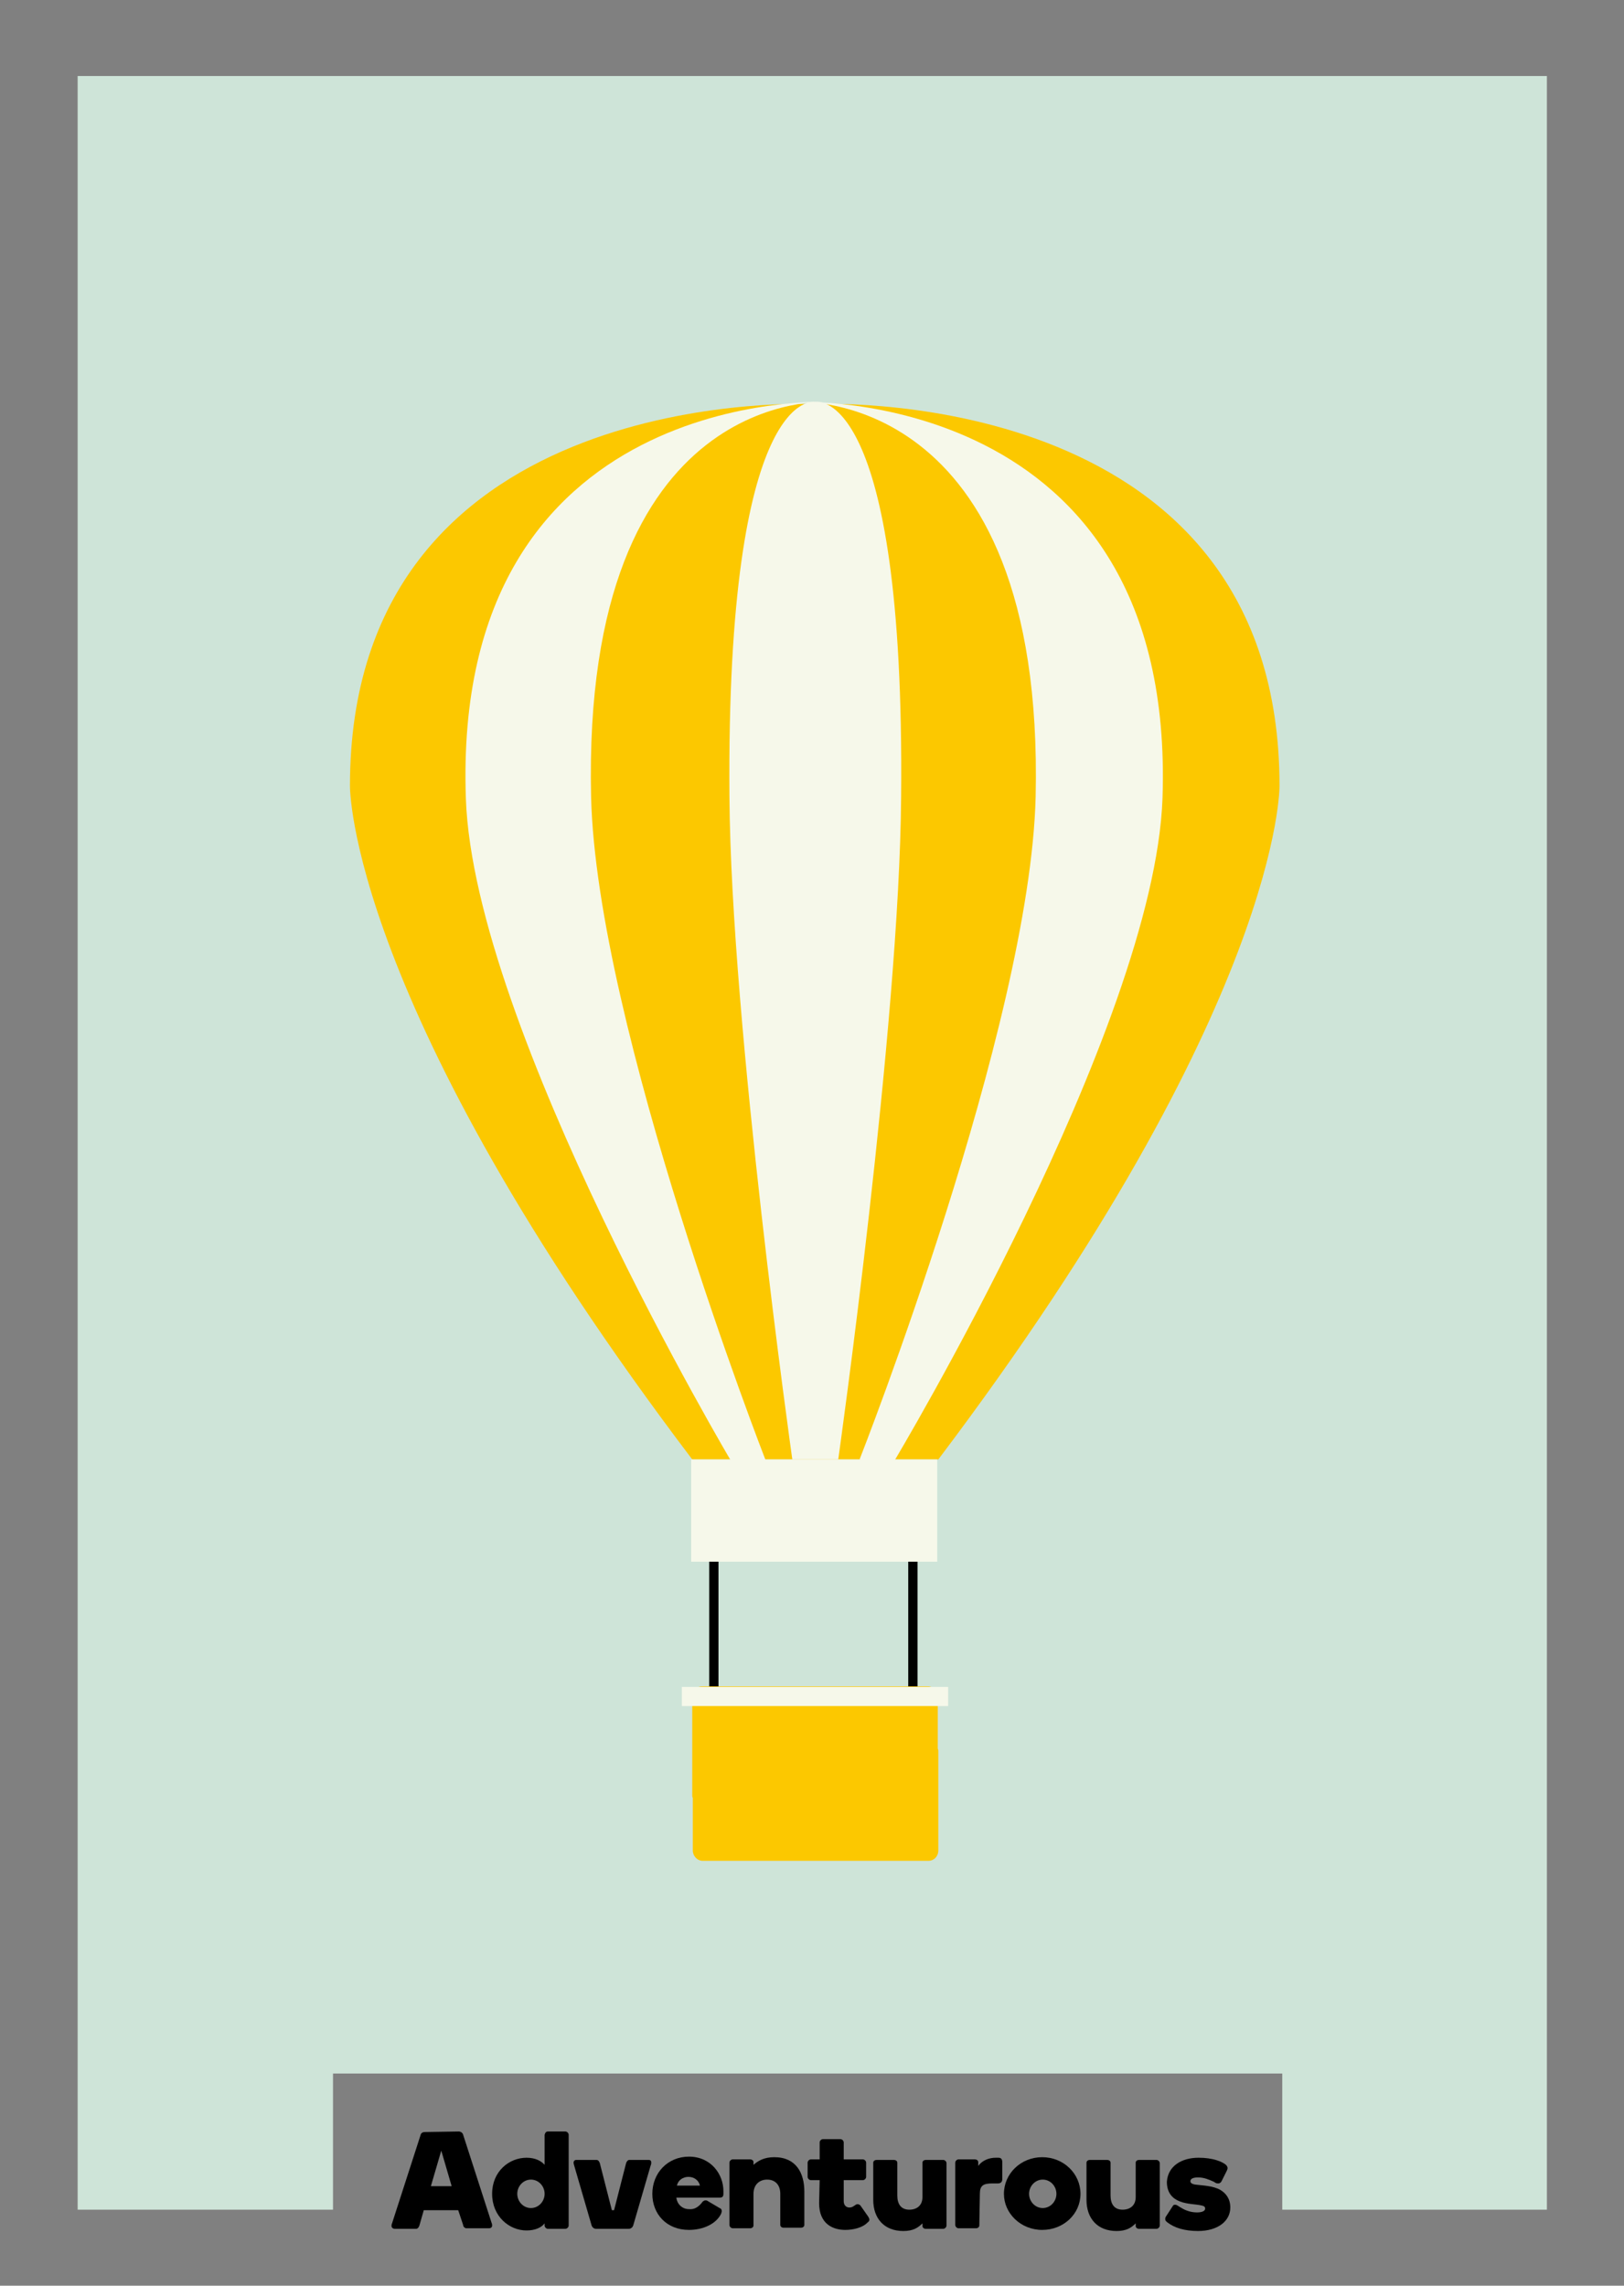
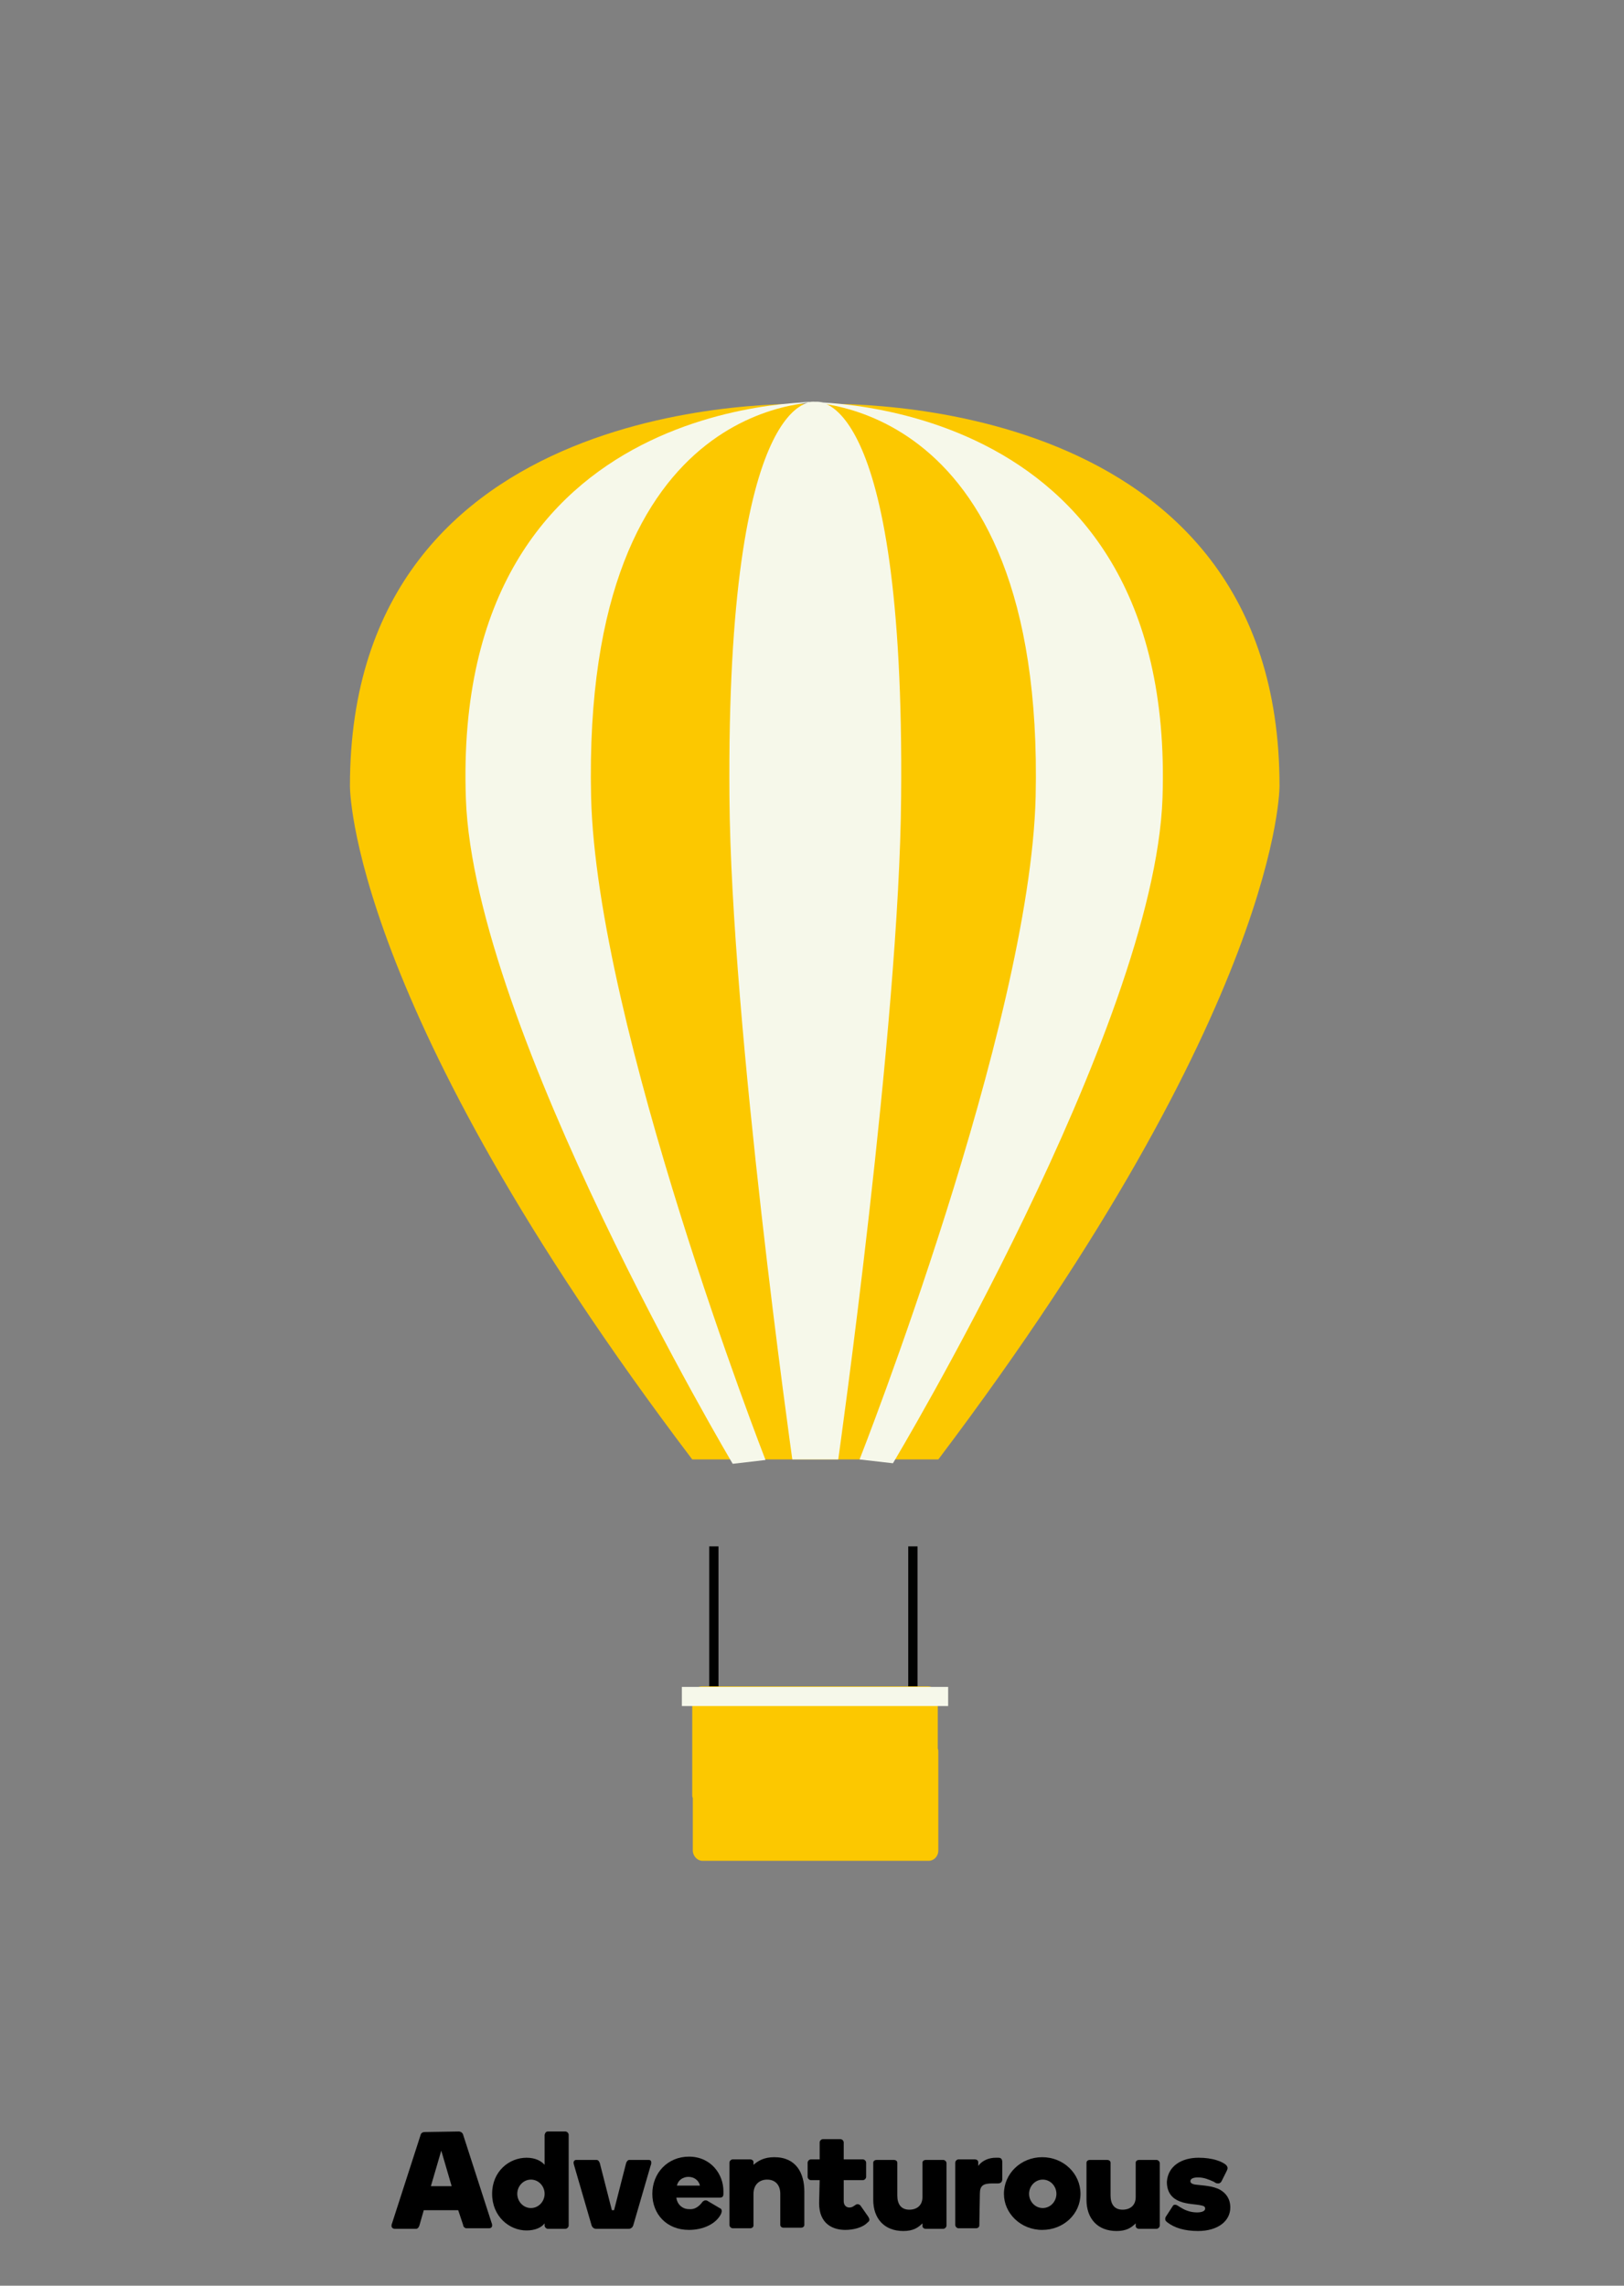
<svg xmlns="http://www.w3.org/2000/svg" version="1.1" id="Layer_1" x="0px" y="0px" viewBox="0 0 297 418" enable-background="new 0 0 297 418" xml:space="preserve">
  <rect x="0" y="0" width="297" height="418" fill="#808080" stroke="none" />
-   <polygon fill="#CEE4D8" points="14.2,404.1 60.9,404.1 60.9,379.2 234.5,379.2 234.5,404.1 282.9,404.1 282.9,13.9 14.2,13.9 " />
  <g id="Layer_2">
</g>
  <g id="Layer_3">
    <g>
      <rect x="129.7" y="282.8" fill="#000100" width="1.7" height="26.5" />
      <rect x="166.1" y="282.8" fill="#000100" width="1.7" height="26.5" />
      <g>
        <g>
          <path fill="#FCC800" d="M234,143.7c0-72-80.1-70-85-69.8c-4.9-0.2-85-2.2-85,69.8c0,0-0.5,39.9,62.6,123.2h45      C234.5,183.6,234,143.7,234,143.7z" />
        </g>
      </g>
      <g>
        <path fill="#FCC800" d="M171.6,320.3c0-0.2,0-0.3-0.1-0.5v-9.5c0-1-0.8-1.9-1.8-1.9h-41.3c-1,0-1.8,0.8-1.8,1.9v17.8l0,0     c0,0.1,0,0.1,0,0.2c0,0.2,0,0.3,0.1,0.5v9.4l0,0c0,0.1,0,0.1,0,0.2c0,1,0.8,1.9,1.8,1.9h41.3c1,0,1.8-0.8,1.8-1.9     c0-0.1,0-0.1,0-0.2l0,0L171.6,320.3L171.6,320.3z" />
      </g>
      <rect x="124.7" y="308.5" fill="#F6F8EA" width="48.7" height="3.5" />
      <path fill="#F6F8EA" d="M151.4,73.5c0,0-45-3-43.3,72.2c1,42,31.9,121.3,31.9,121.3l-6,0.7c0,0-47.3-79.6-48.8-121.6    C82.5,70.4,151.4,73.5,151.4,73.5" />
      <path fill="#F6F8EA" d="M145.6,73.5c0,0,45.5-3,43.8,72.2c-1,41.9-32.2,121.2-32.2,121.2l6.1,0.7c0,0,47.8-79.6,49.3-121.6    C215.2,70.4,145.6,73.5,145.6,73.5" />
      <path fill="#F6F8EA" d="M149.2,73.5c0,0,16.3-3,15.6,72.2c-0.3,41.9-11.5,121.2-11.5,121.2h-8.4c0,0-11.2-79.3-11.5-121.2    C132.8,70.5,149,73.5,149,73.5" />
-       <rect x="126.4" y="266.9" fill="#F6F8EA" width="45" height="18.7" />
    </g>
  </g>
  <g>
    <path d="M83.9,389.8c0.3,0,0.7,0.2,0.8,0.6l5.2,16.1c0.1,0.2,0.1,0.4,0.1,0.5c0,0.3-0.2,0.5-0.6,0.5h-4.1c-0.3,0-0.6-0.3-0.6-0.6   l-0.9-2.7h-6.3l-0.8,2.8c-0.1,0.3-0.3,0.6-0.6,0.6h-3.9c-0.4,0-0.6-0.3-0.6-0.5c0-0.1,0-0.3,0.1-0.5l5.2-16.1   c0.1-0.5,0.5-0.6,0.8-0.6L83.9,389.8L83.9,389.8z M78.8,399.8h3.8l-1.9-6.5L78.8,399.8z" />
    <path d="M100.2,389.8h3.2c0.3,0,0.6,0.3,0.6,0.6V407c0,0.3-0.3,0.6-0.6,0.6h-3.2c-0.3,0-0.6-0.3-0.6-0.6v-0.4   c-0.6,0.8-1.8,1.3-3.3,1.3c-3.2,0-6.3-2.6-6.3-6.7s3.1-6.6,6.3-6.6c1.6,0,2.7,0.6,3.3,1.3v-5.5C99.7,390,99.9,389.8,100.2,389.8z    M97.1,398.6c-1.4,0-2.5,1.2-2.5,2.6s1.1,2.6,2.5,2.6s2.5-1.2,2.5-2.6S98.5,398.6,97.1,398.6z" />
    <path d="M111.9,404.2h0.4l2.2-8.6c0.1-0.3,0.3-0.6,0.6-0.6h3.5c0.4,0,0.5,0.2,0.5,0.5c0,0.1,0,0.3-0.1,0.5l-3.2,11   c-0.1,0.3-0.4,0.6-0.8,0.6h-6c-0.4,0-0.7-0.3-0.8-0.6l-3.2-11c-0.1-0.3-0.1-0.4-0.1-0.5c0-0.3,0.2-0.5,0.5-0.5h3.7   c0.3,0,0.5,0.3,0.6,0.6L111.9,404.2z" />
    <path d="M128.3,402.9c0.1-0.2,0.4-0.5,0.7-0.5c0.1,0,0.3,0,0.4,0.1l2.2,1.3c0.3,0.1,0.4,0.3,0.4,0.6c0,0.1-0.1,0.3-0.1,0.4   c-0.9,1.9-3.3,3-5.9,3c-4.1,0-6.7-2.9-6.7-6.6c0-3.8,2.8-6.8,6.7-6.8c4,0,6.3,3.2,6.3,6.3v0.5c0,0.4-0.1,0.7-0.7,0.7h-7.9   c0.1,1.1,1,2.1,2.3,2.1C127,404.1,127.7,403.6,128.3,402.9z M123.8,399.7h4.2c-0.2-1-1.1-1.6-2.1-1.6S124,398.7,123.8,399.7z" />
    <path d="M142.7,401.2c0-1.6-0.9-2.6-2.4-2.6s-2.5,1-2.5,2.6v5.8c0,0.3-0.3,0.5-0.6,0.5H134c-0.3,0-0.6-0.3-0.6-0.6v-11.4   c0-0.3,0.3-0.6,0.6-0.6h3.2c0.3,0,0.6,0.2,0.6,0.5v0.5c0.8-0.7,1.9-1.4,3.8-1.4c4,0,5.5,2.9,5.5,6.3v6.1c0,0.3-0.3,0.5-0.6,0.5   h-3.2c-0.3,0-0.6-0.2-0.6-0.5V401.2z" />
    <path d="M149.9,398.7h-1.6c-0.3,0-0.6-0.3-0.6-0.6v-2.6c0-0.3,0.3-0.6,0.6-0.6h1.6v-3.1c0-0.3,0.3-0.6,0.6-0.6h3.2   c0.3,0,0.6,0.3,0.6,0.6v3.1h3.5c0.3,0,0.6,0.3,0.6,0.6v2.6c0,0.3-0.3,0.6-0.6,0.6h-3.5v3.8c0,1.1,0.8,1.2,1,1.2s0.5,0,0.9-0.3   c0.3-0.2,0.4-0.3,0.6-0.3c0.1,0,0.4,0,0.6,0.3l1.4,2c0.1,0.2,0.2,0.4,0.2,0.5c0,0.2-0.1,0.4-0.3,0.5c-0.9,1-2.7,1.4-4.1,1.4   c-2.3,0-4.8-1.1-4.8-4.9L149.9,398.7L149.9,398.7z" />
    <path d="M164.1,401.5c0,1.6,0.7,2.6,2.2,2.6c1.4,0,2.4-0.8,2.4-2.3v-6.3c0-0.3,0.3-0.5,0.6-0.5h3.2c0.3,0,0.6,0.3,0.6,0.6V407   c0,0.3-0.3,0.6-0.6,0.6h-3.2c-0.3,0-0.6-0.2-0.6-0.5v-0.5c-0.8,0.8-1.7,1.4-3.5,1.4c-3.5,0-5.5-2.3-5.5-5.7v-6.8   c0-0.3,0.3-0.5,0.6-0.5h3.2c0.3,0,0.6,0.2,0.6,0.5V401.5z" />
    <path d="M179.1,407c0,0.3-0.3,0.5-0.6,0.5h-3.2c-0.3,0-0.6-0.3-0.6-0.6v-11.4c0-0.3,0.3-0.6,0.6-0.6h3c0.3,0,0.6,0.2,0.6,0.5v0.7   c0.8-1.1,2.1-1.5,3.2-1.5h0.5c0.3,0,0.7,0.1,0.7,0.8v3.1c0,0.7-0.5,0.8-0.8,0.8h-1c-1.7,0-2.3,0.4-2.3,1.9L179.1,407L179.1,407z" />
    <path d="M197.6,401.2c0,3.7-3.1,6.6-7,6.6s-7-3-7-6.6c0-3.7,3.1-6.7,7-6.7S197.6,397.5,197.6,401.2z M193.2,401.2   c0-1.4-1.1-2.6-2.5-2.6s-2.5,1.2-2.5,2.6s1.1,2.6,2.5,2.6S193.2,402.6,193.2,401.2z" />
    <path d="M203.1,401.5c0,1.6,0.7,2.6,2.2,2.6c1.4,0,2.4-0.8,2.4-2.3v-6.3c0-0.3,0.3-0.5,0.6-0.5h3.2c0.3,0,0.6,0.3,0.6,0.6V407   c0,0.3-0.3,0.6-0.6,0.6h-3.2c-0.3,0-0.6-0.2-0.6-0.5v-0.5c-0.8,0.8-1.7,1.4-3.5,1.4c-3.5,0-5.5-2.3-5.5-5.7v-6.8   c0-0.3,0.3-0.5,0.6-0.5h3.2c0.3,0,0.6,0.2,0.6,0.5V401.5z" />
-     <path d="M219.2,394.6c2.6,0,4.3,0.7,5,1.3c0.2,0.2,0.3,0.4,0.3,0.6s-0.1,0.4-0.2,0.6l-0.9,1.8c-0.1,0.2-0.3,0.4-0.6,0.4   c-0.4,0-0.5-0.1-0.8-0.3c-0.9-0.4-1.8-0.8-2.9-0.8c-0.8,0-1.4,0.2-1.4,0.7c0,0.3,0.3,0.5,0.8,0.6c1.5,0.2,3.3,0.2,4.7,1   c1,0.6,1.8,1.6,1.8,3.2c0,2.5-2.3,4.3-5.9,4.3c-2.5,0-4.3-0.6-5.5-1.5c-0.4-0.3-0.5-0.4-0.5-0.7c0-0.3,0.1-0.4,0.3-0.7l1.1-1.7   c0.1-0.2,0.3-0.2,0.4-0.2c0.4,0,0.6,0.3,1.2,0.6c0.8,0.5,1.8,0.8,2.8,0.8c0.8,0,1.5-0.2,1.5-0.7c0-0.4-0.3-0.5-0.8-0.6   c-0.9-0.2-2.5-0.2-3.8-0.7s-2.4-1.5-2.4-3.6C213.6,396.1,216.1,394.6,219.2,394.6z" />
+     <path d="M219.2,394.6c2.6,0,4.3,0.7,5,1.3c0.2,0.2,0.3,0.4,0.3,0.6s-0.1,0.4-0.2,0.6l-0.9,1.8c-0.1,0.2-0.3,0.4-0.6,0.4   c-0.4,0-0.5-0.1-0.8-0.3c-0.9-0.4-1.8-0.8-2.9-0.8c-0.8,0-1.4,0.2-1.4,0.7c0,0.3,0.3,0.5,0.8,0.6c1.5,0.2,3.3,0.2,4.7,1   c1,0.6,1.8,1.6,1.8,3.2c0,2.5-2.3,4.3-5.9,4.3c-2.5,0-4.3-0.6-5.5-1.5c-0.4-0.3-0.5-0.4-0.5-0.7c0-0.3,0.1-0.4,0.3-0.7l1.1-1.7   c0.1-0.2,0.3-0.2,0.4-0.2c0.4,0,0.6,0.3,1.2,0.6c0.8,0.5,1.8,0.8,2.8,0.8c0.8,0,1.5-0.2,1.5-0.7c0-0.4-0.3-0.5-0.8-0.6   c-0.9-0.2-2.5-0.2-3.8-0.7s-2.4-1.5-2.4-3.6C213.6,396.1,216.1,394.6,219.2,394.6" />
  </g>
</svg>